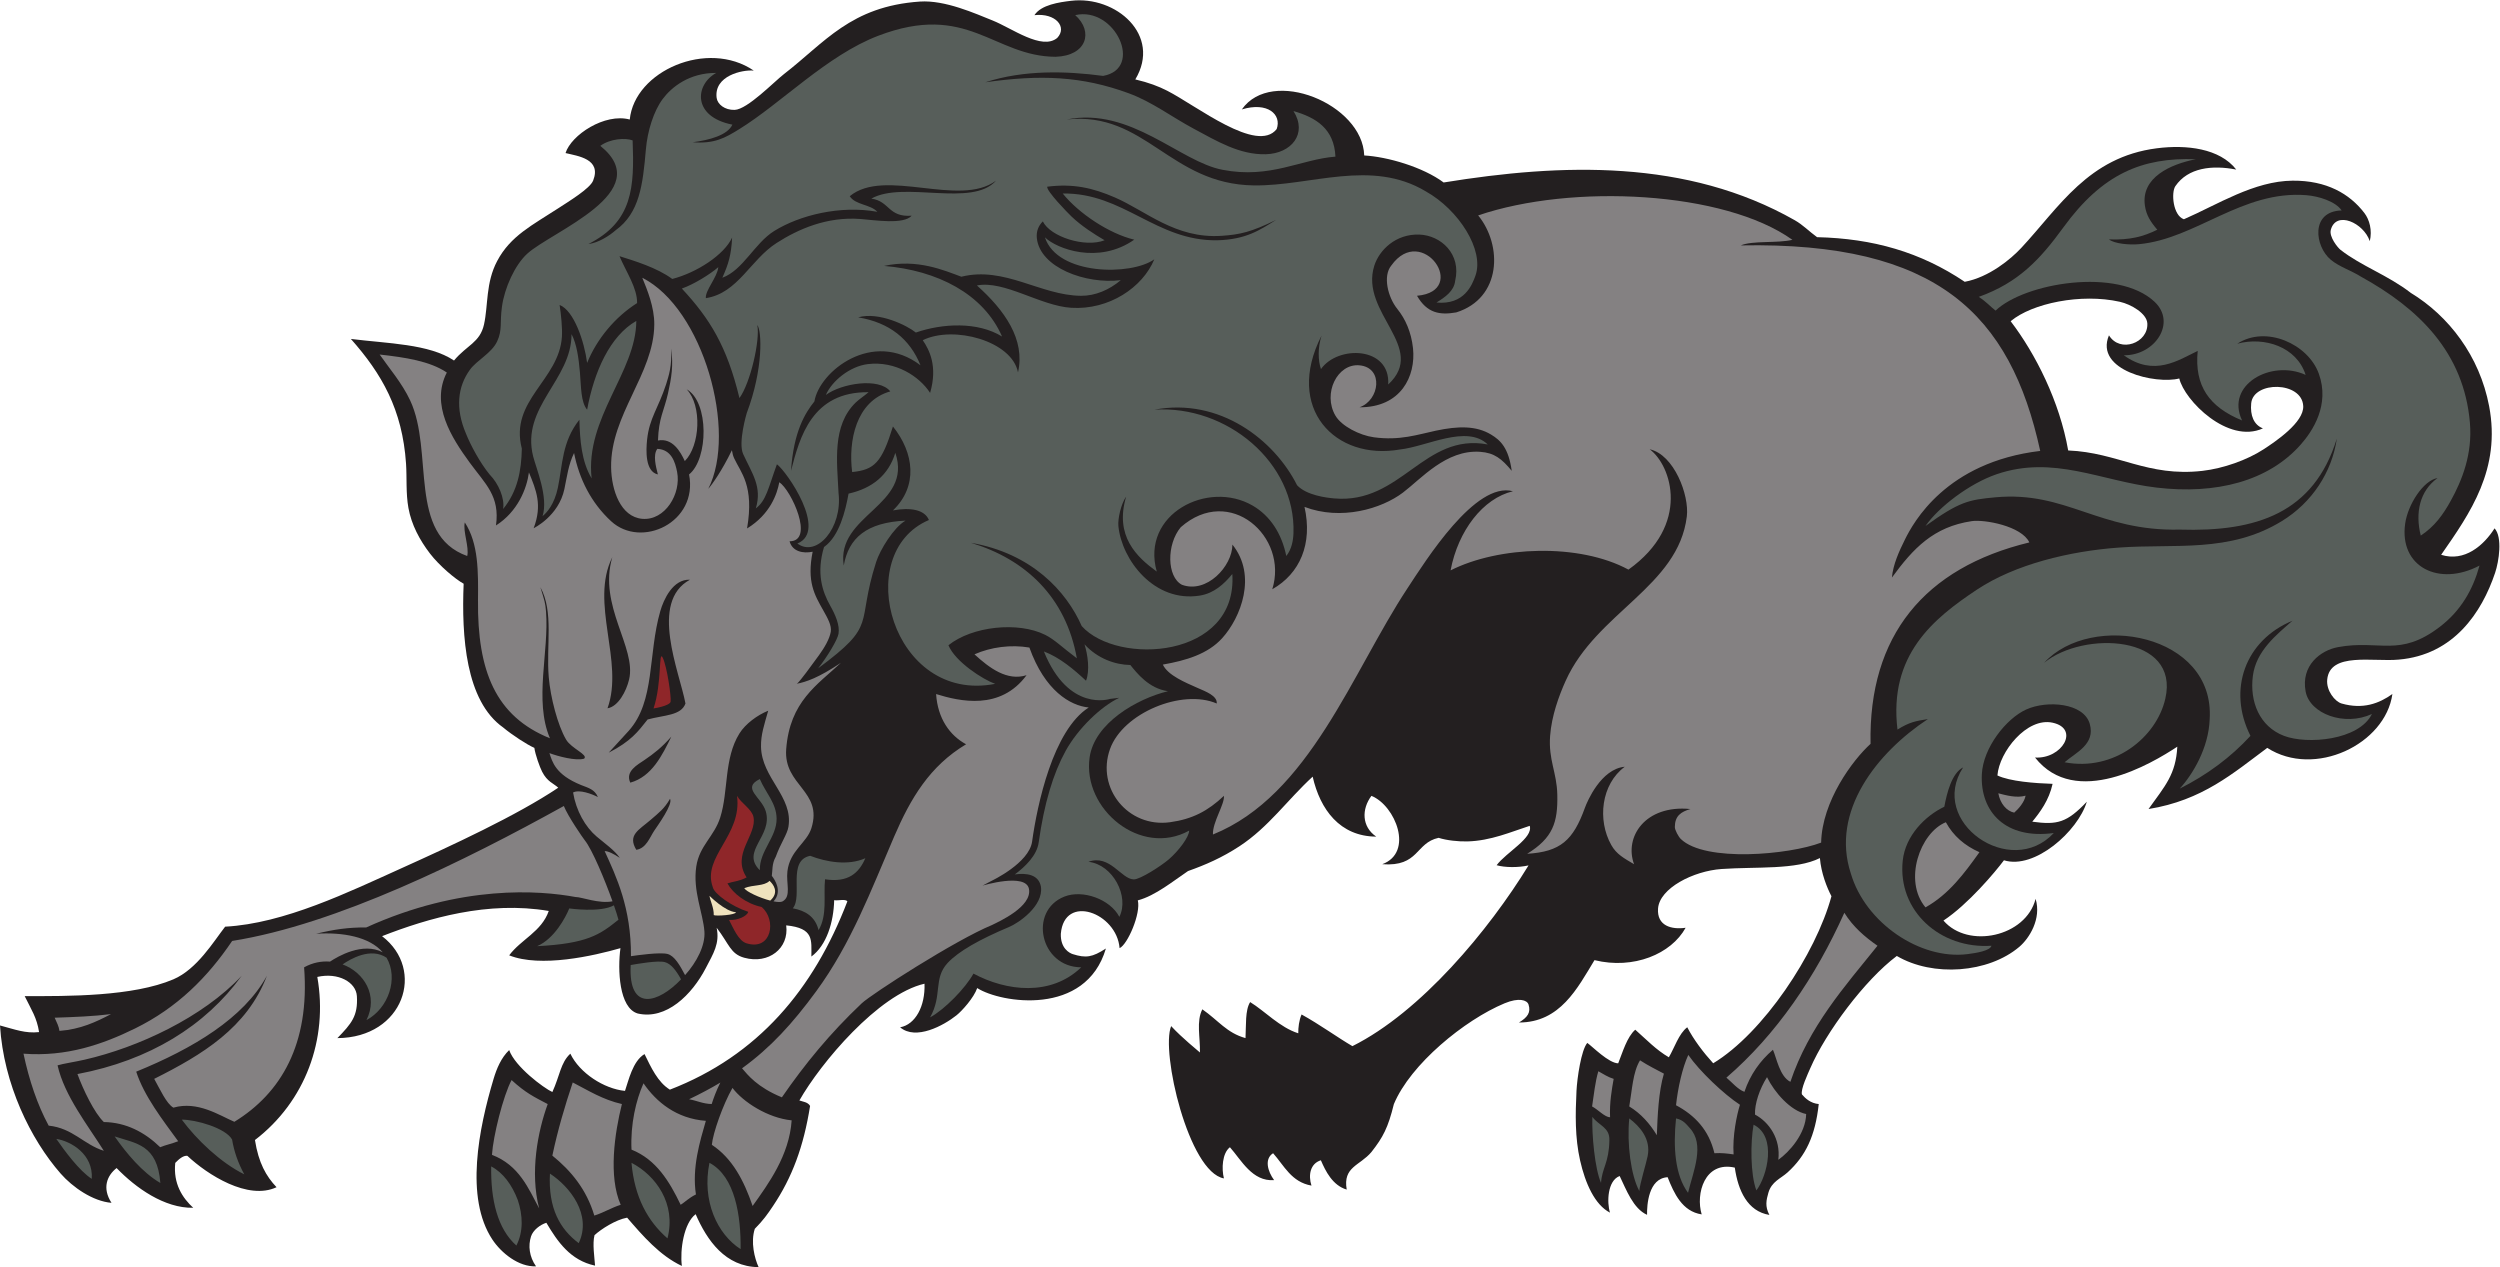
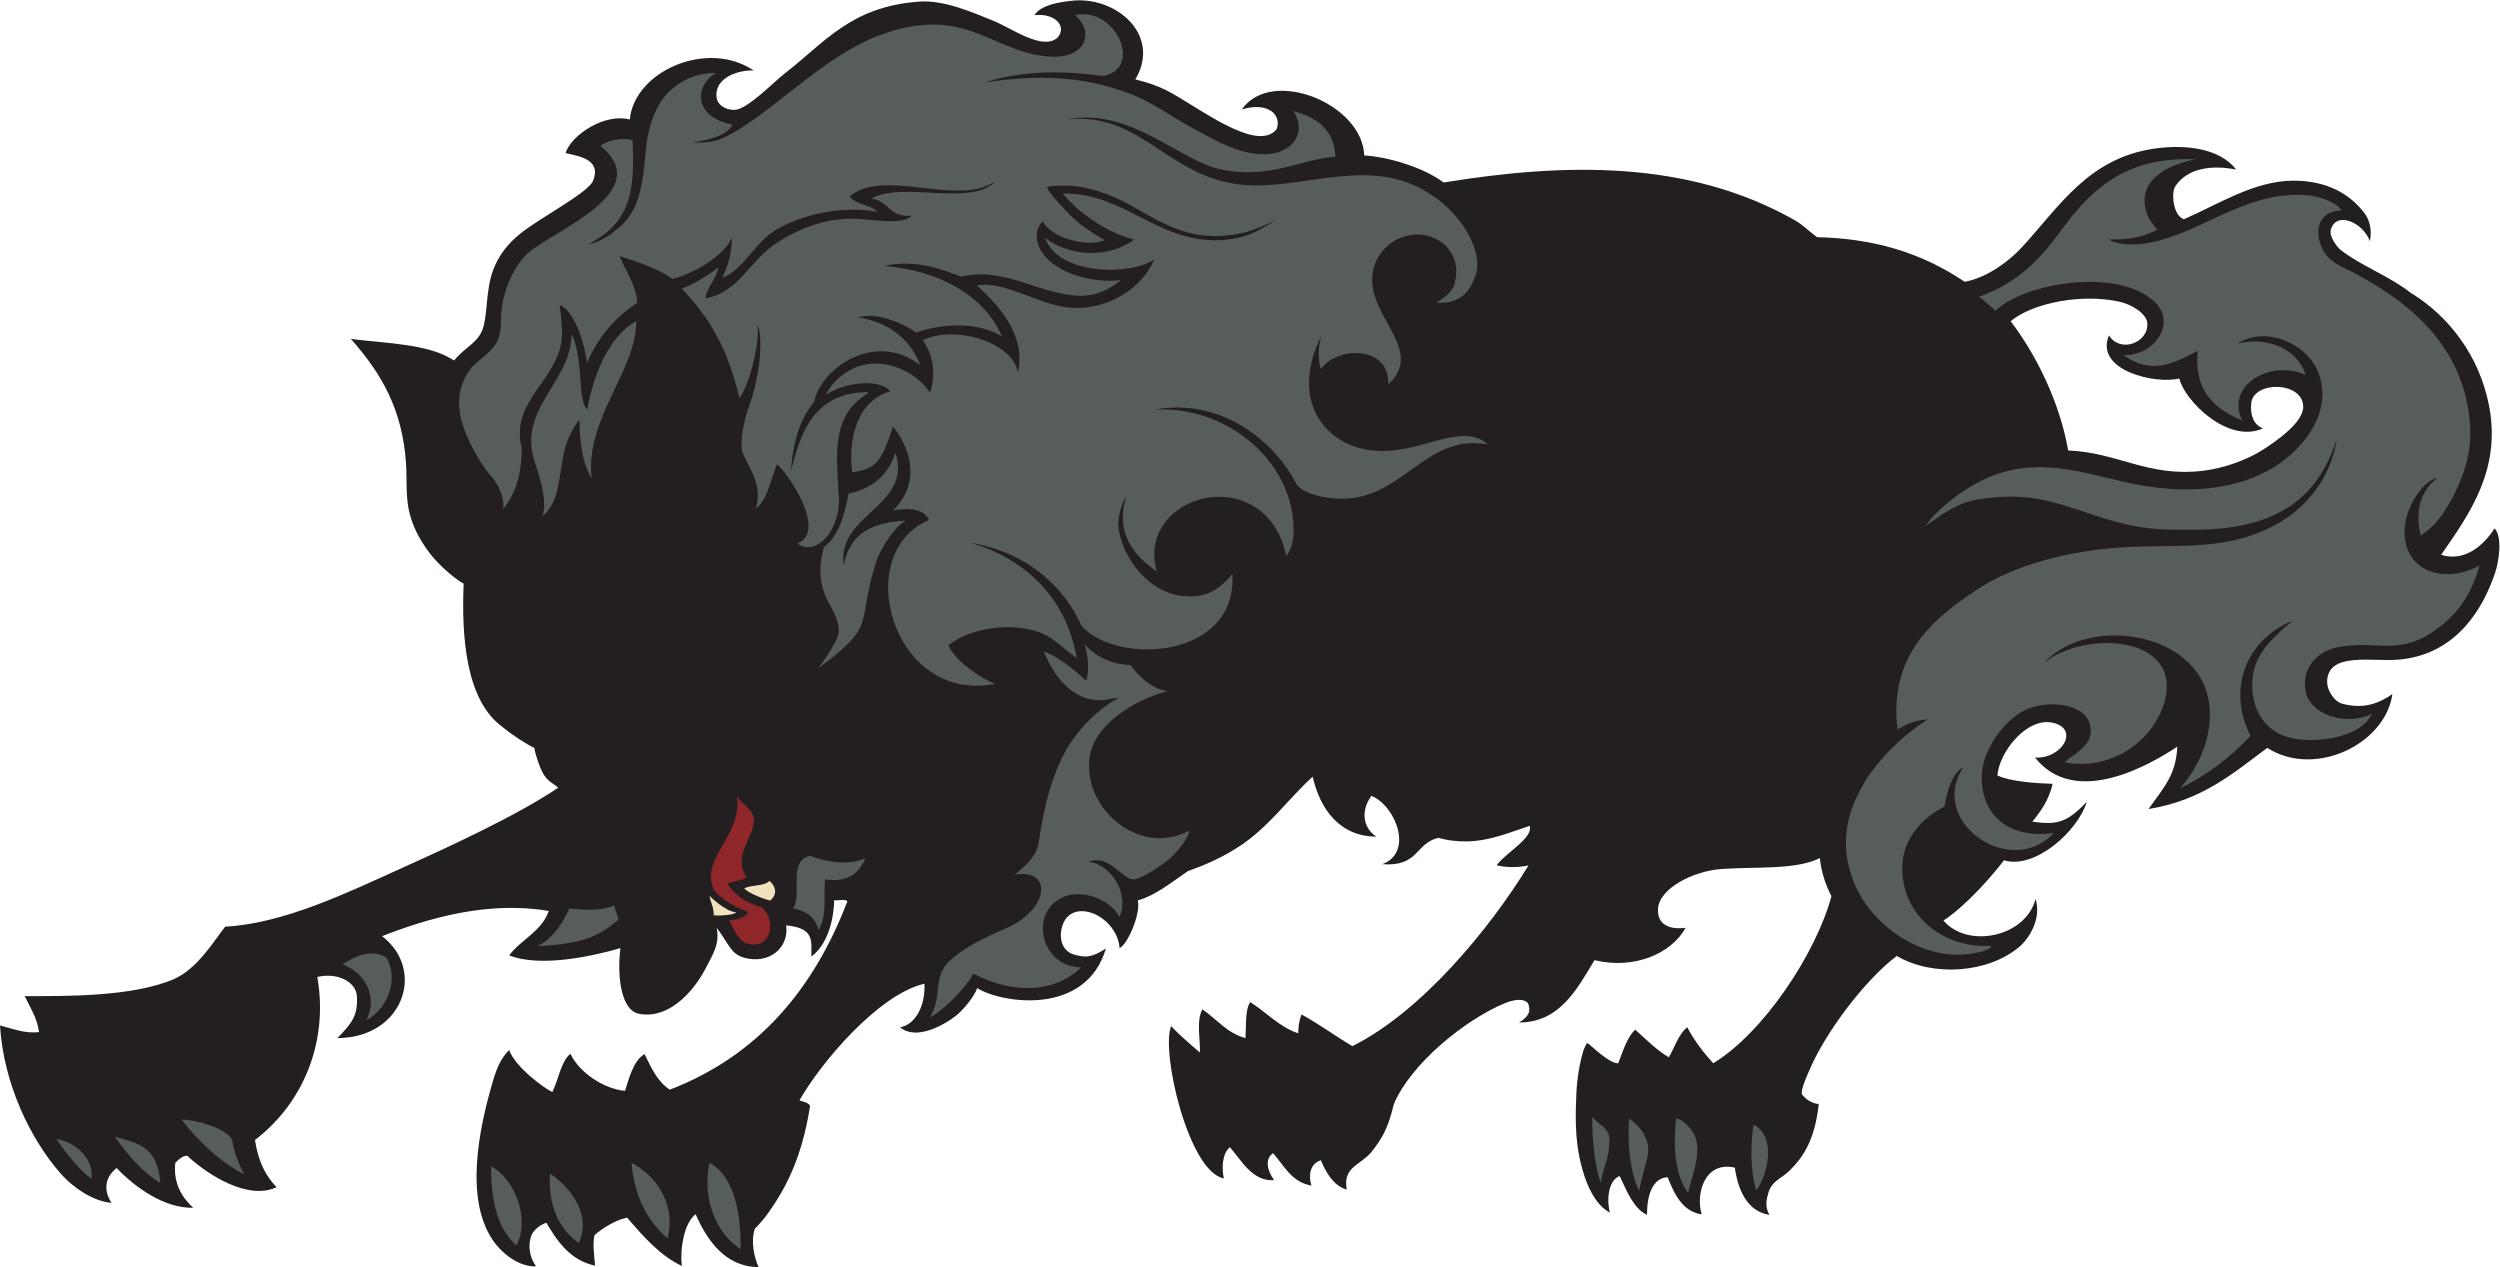
<svg xmlns="http://www.w3.org/2000/svg" viewBox="0 0 1000.387 507.053" height="507.053" width="1000.387" xml:space="preserve" id="svg2" version="1.1">
  <defs id="defs6" />
  <g transform="matrix(1.333,0,0,-1.333,0,507.053)" id="g10">
    <g transform="scale(0.1)" id="g12">
      <path id="path14" style="fill:#231f20;fill-opacity:1;fill-rule:evenodd;stroke:none" d="m 7181.78,1720.57 c -20.82,-150.87 -233.39,-253.21 -375.69,-161.77 -101.97,-75.69 -194.83,-157.52 -356.39,-183.59 49.6,69.56 81.95,103.27 86.39,187.19 -77.11,-50.87 -305.41,-186.81 -427.11,-32.6 81.01,-4.9 135.33,86.59 52.72,104.6 -77.18,16.83 -160.24,-87.46 -165.61,-158.4 37.15,-17.86 113.02,-23.51 165.61,-25.2 -10.61,-49.16 -38.15,-85.85 -60.98,-113.57 75.2,-10.39 104.08,-2.95 163.75,59.95 -26.76,-88.84 -156.87,-204.48 -248.76,-175.82 -26.28,-35.17 -107.69,-132.29 -181.62,-180.96 74.05,-86.095 247.61,-48.623 276.62,65.19 18.11,-60.04 -19.05,-118.727 -48.9,-144.039 -93.07,-78.934 -259.54,-91.153 -367.77,-27.391 -96.37,-72.207 -212.95,-229.113 -259.55,-336.562 -7.17,-16.543 -29.89,-64.582 -25.19,-79.2 10.14,-11.847 26.27,-26.66 50.4,-28.789 -10.35,-95.527 -39.1,-155.714 -93.61,-205.207 -20.43,-18.562 -47.85,-27.234 -57.59,-61.199 -6.1,-21.242 -10.77,-40.715 3.02,-66.426 -65.93,10.86 -94.02,73.407 -103.82,142.02 -90.64,20.422 -118.06,-78.738 -99.4,-140.399 -58.48,8.719 -83.19,63.407 -102.21,111.602 -57.82,-3.371 -62.28,-83.703 -61.77,-112.871 -41.59,18.379 -62.65,76.043 -82.22,116.473 -36.71,-13.692 -38.85,-79.043 -29.03,-109.969 -45.73,23.476 -74.28,88.269 -89.78,156.765 -15.47,68.43 -14.29,138.469 -10.8,208.813 1.92,38.25 14.1,122.5 32.4,143.992 15.77,-11.211 64.27,-60.832 92.8,-61.34 13.36,33.43 26.29,79.055 51.2,100.938 34.81,-30.848 62.27,-60.137 100.81,-82.801 16.6,27.793 29.92,71.086 55.28,90.129 19.18,-37.141 48.71,-76.125 77.91,-108.117 149.8,90.633 308.02,328.074 354.98,501.468 -13.58,25.88 -30.94,69.23 -34.69,114.59 -71.15,-35.91 -190.7,-25.56 -295.08,-32.86 -85.37,-5.99 -186.52,-57.91 -190.8,-118.8 -3.64,-51.66 39.93,-63.71 82.8,-57.61 -43.28,-78.753 -156.32,-125.968 -273.6,-97.198 -51.23,-84.407 -103.14,-187.227 -226.8,-187.2 25.69,15.383 36.52,30.012 28.8,53.996 -4.4,13.633 -29.18,21.473 -72,3.614 -120.26,-50.207 -282.31,-182.774 -332.24,-302.637 -17.47,-70.898 -32.31,-99.102 -67.37,-143.781 -35.15,-41.715 -86.1,-43.934 -74.19,-112.754 -42.64,12.558 -63.61,55.746 -77.57,88.027 -31.69,-9.929 -38.43,-44.043 -28.24,-76.062 -60.21,10.586 -81.86,59.726 -115.19,97.207 -26.86,-17.071 -16.27,-54.621 3.03,-80.723 -65.5,-5.09 -98.58,60.469 -132.63,98.711 -23.12,-17.891 -25.43,-64.602 -18,-93.594 -105.95,18.856 -190.08,380.469 -158.41,457.196 33.36,-36.266 80.24,-73.301 86.41,-79.2 1.08,45.911 -11.39,93.137 7.2,129.602 48.53,-33.711 73.2,-70.801 129.59,-86.406 2.12,38.308 -1.44,83.906 13.94,108.125 44.3,-27.09 88.85,-76.028 144.47,-93.711 -0.33,16.269 2.32,39.648 9.93,56.511 54.79,-30.269 108.59,-69.472 152.59,-95.066 205.65,102.723 409.68,348.123 528.68,542.543 -31.18,-6.91 -70.59,-6.6 -95.82,0.57 29.39,39.13 110.48,81.8 99.42,118.23 -55.6,-17.94 -117.03,-45.09 -187.21,-46.8 -27.36,-0.66 -62.14,3.06 -86.39,10.8 -70.34,-15.28 -57.97,-87.45 -169.2,-79.2 95.77,35.2 39.78,176.04 -32.41,205.2 -29.74,-39.69 -29.46,-92.51 14.41,-122.4 -108.77,0.48 -168.38,81.19 -190.8,180 -75.62,-69.26 -131.95,-151.31 -219.61,-208.8 -52.44,-34.38 -102.46,-56.1 -154.55,-74.54 -43.34,-29.1 -98.21,-74.22 -150.75,-88.02 9.8,-39.05 -30.73,-132.692 -54.7,-143.442 -8.41,106.312 -165.94,164.532 -176.39,43.202 -1.35,-43.886 25.89,-58.027 36,-61.191 39.16,-12.304 58.39,-9.64 99.3,16.954 -60.28,-205.118 -315.72,-163.997 -386.32,-118.782 -10.1,-29.168 -45.53,-68.515 -62.18,-81.777 -38.69,-30.828 -122.21,-76.094 -169.2,-36.004 45.89,8.23 75.65,63.387 73.18,130.879 -138.76,-31.965 -311.89,-238.156 -375.58,-350.481 9.51,-3.632 25.53,-4.539 32.08,-16.425 -19.47,-122.801 -54.14,-215.028 -111.28,-300.371 -17.06,-25.477 -29.66,-43.243 -54.68,-68.524 C 2252.98,75.43 2264.94,26.75 2277.3,0 2177.34,0.906 2122.45,80.352 2088.25,158.992 2052.86,132.188 2040.7,51.758 2046.89,3.602 1980.86,34.512 1929.77,93.789 1882.57,148.535 c -34.39,-6.269 -78.04,-34.25 -97.92,-52.609 -6.55,-25.574 -0.11,-65.633 1.66,-91.383 C 1712.06,20.273 1673.56,76.668 1640.1,133.203 c -18.72,-5.812 -39.98,-22.199 -46.04,-41.047 -8.87,-27.539 -5.45,-60.594 15.04,-89.715 -52.51,-2.258 -104.6,40.477 -131.01,80.359 -83.34,125.859 -40.68,334.375 3.61,482.414 9.39,31.394 22.92,63.465 46.8,86.387 17.63,-50.079 103.26,-113.625 129.59,-126.008 22.39,48.437 24.6,88.215 54.01,115.207 27.73,-58.02 100.92,-105.559 164.07,-111.699 10.38,29.785 23.05,89.687 58.63,110.488 19.37,-39.426 39.65,-84.434 76.09,-106.789 264.03,101.972 431.45,300.547 532.81,565.199 -6.16,8.24 -27.48,1.32 -39.6,3.6 -1.58,-66.22 -22.78,-135.623 -68.41,-169.198 -0.37,48.907 9.09,85.088 -75.59,93.598 9.03,-69.027 -52.79,-117.437 -126,-97.203 -41.61,11.504 -45.06,40.949 -82.8,90.003 9.71,-47.523 -9.87,-77.171 -32.51,-120.851 -41.77,-80.566 -118.84,-156.32 -204.4,-136.554 -56.34,16.566 -60.71,131.953 -51.89,196.203 -80.23,-23.137 -239.8,-59.434 -334,-21.594 35.84,48.156 97.11,70.876 118.8,133.206 -182.03,31.02 -361.57,-21.46 -500.41,-75.608 131.86,-100.84 64.88,-304.813 -134.11,-306.102 42.13,43.535 62.11,66.25 58.52,126.102 -2.51,41.738 -55.73,71.945 -118.8,57.597 33.199,-187.676 -36.707,-374.414 -187.207,-489.597 10.852,-68.84 33.457,-108.497 64.805,-141.661 -85.633,-40.312 -207.403,37.442 -267.676,94.18 -11.719,1.512 -24.352,-8.742 -36.359,-21.144 -6.575,-62.989 21.98,-105.469 53.91,-134.825 -86.551,-1.543 -172.5,59.719 -230.008,119.309 -28.797,-22.617 -44.137,-59.992 -15.262,-104.445 -55.996,4.531 -117,47.129 -152.601,87.785 C 91.699,384.004 10.785,549.504 0,725.477 45.426,713.398 76.316,701.043 117.297,705.594 110.52,749.219 94.414,772.137 74.098,813.602 203.398,813.262 399.188,812.227 520.5,864.004 c 70.93,30.273 120.367,113.066 155.363,158.046 177.285,9.33 371.587,104.3 532.227,176.75 143.73,64.82 343.89,157.11 467.7,240.44 -14.54,13.46 -32.81,17.56 -48.38,47.97 -7.1,13.86 -20.63,51.41 -23.31,71.59 -21.06,9.05 -67.26,39.04 -93.6,61.2 -112.87,79.68 -125.17,273.49 -118.68,431.56 -25.26,13.81 -73.44,54.59 -100.93,90.45 -31.13,40.63 -55.7,86.63 -64.8,136.79 -8.04,44.41 -4.36,90.93 -7.2,133.21 -10.91,162.78 -73.1,270.05 -165.59,374.4 110.84,-13.96 234.93,-14.67 309.6,-64.8 37.97,45.89 77.88,53.63 90,108 12.95,58.13 4.79,125.08 39.6,190.8 40.14,75.8 105.96,107.7 183.59,158.39 31.21,20.38 95,59 104.41,82.8 25.88,65.47 -45.74,73.77 -82.8,82.8 16.9,54.26 117.67,120.84 192.77,100.71 14.45,145.95 233.49,241.36 372.28,146.86 -33.81,3.26 -120.12,-15.4 -111.45,-81.97 2.49,-19.12 24.38,-36.9 53.99,-36 38.16,1.17 118.93,84.98 148.19,107.56 122.26,94.32 200.13,203.44 408.04,217.62 75.57,5.16 166.69,-36.25 218.23,-56.8 58.15,-23.19 147.96,-90.57 193.95,-52.38 30.91,32.58 -4.4,75.42 -68.41,68.4 20.17,31.27 74.98,38.88 110.1,43.08 134.36,16.07 272.38,-102.82 192.72,-236.01 40.62,-9.56 69.82,-20.75 95.54,-33.86 88.05,-44.88 269.92,-190.02 328.84,-115.2 15.73,43.95 -27.53,82.62 -104.62,58.98 89.64,128.28 362.7,16.47 367.42,-138.18 69.33,-3.85 176.14,-34.65 238.4,-81.11 355.08,57.69 730.02,70.77 1054.01,-113.29 25.07,-14.26 42.32,-33.02 66.99,-50.88 168.26,-3.98 310.39,-44.74 443.27,-134 73.52,13.85 138.6,68.36 169.68,101.73 114.11,122.48 201.17,272.81 407.25,299.14 88.75,11.34 188.59,-0.26 238.15,-63.98 -72.03,14.16 -144.71,5.93 -182.75,-49.71 -13.06,-19.1 -7.48,-87.98 25.55,-99.42 101.91,44.33 210.46,114.9 326.5,115.83 101.61,0.82 170.98,-39.12 215.36,-97.12 15.36,-20.07 23.99,-52.21 16.21,-84.46 -18.3,54.67 -101.05,92.93 -117.02,34.06 -5.72,-21.11 20.94,-53.72 29.04,-60.04 63.25,-49.39 141.23,-75.32 211.34,-129.47 113.54,-69.01 206.12,-189.08 234.83,-339.69 36.04,-189.03 -56.47,-320.64 -144,-446.4 70.18,-22.22 127.86,28.12 160.37,79.45 24.32,-26.61 13.05,-99.36 1.63,-133.44 -40.18,-119.9 -124.93,-246.55 -289.39,-260.59 -77.32,-7.33 -206.42,23.5 -214.62,-59.82 -3.28,-33.43 23.19,-66.28 43.21,-71.99 63.84,-18.25 112.37,-0.19 152.48,28.56 z m -973.28,731.04 c -25.68,147.12 -97.88,290.01 -172.7,388 64.12,53.89 211.38,84.31 327.49,58.39 35.22,-7.86 81.12,-35.64 82.8,-64.8 3.43,-58.79 -81.78,-90.36 -115.19,-35.99 -44.36,-105.94 141.32,-147.8 211.11,-129.49 15.49,-66.04 146.38,-197.6 251.09,-149.81 -27.21,10.44 -38.76,38.81 -35.19,75.37 6.59,67.39 152.66,66.53 156.18,-8.48 2.3,-48.85 -82.93,-106.14 -118.8,-129.59 -49.31,-32.25 -121.09,-57.63 -183.59,-64.8 -165.48,-18.99 -253.22,55.11 -403.2,61.2 v 0" />
      <path id="path16" style="fill:#575e5a;fill-opacity:1;fill-rule:evenodd;stroke:none" d="m 4806.13,252.918 c -18.93,43.027 -27.82,146.113 -26.02,198.137 19.58,-26.387 52.64,-31.399 51.09,-70.352 -1.1,-67.703 -22.1,-82.648 -25.07,-127.785 z M 1160.46,928.809 c 36.34,-62.52 5.61,-151.817 -60.36,-187.207 36.4,73.593 -7.21,143.211 -71.7,167.187 23.4,16.309 84.65,52.246 132.06,20.02 z M 275.469,265 C 238.77,288.293 193.563,349.461 169.082,384.98 213.246,378.086 280.453,338.934 275.469,265 Z m 205.894,-12.434 c -54.465,31.946 -101.644,89.055 -137.265,139.836 65.043,-21.359 128.468,-24.589 137.265,-139.836 z m 251.903,26.02 c -70.688,34.91 -142.641,103.551 -187.575,164.215 41.274,0.226 131.426,-24.774 150.981,-59.696 6.117,-36.054 17.414,-69.14 36.594,-104.519 z M 2223.3,54.004 c -69.9,44.734 -116.91,144.539 -93.6,259.199 77.72,-41.328 94.61,-160.41 93.6,-259.199 z m -673.2,10.801 c -57.05,50.847 -77.05,137.293 -75.6,237.597 35.75,-18.652 62.81,-55.871 79.86,-100.976 15.13,-45.235 17.41,-94.356 -4.26,-136.621 z m 187.2,7.199 c -56.34,42.059 -91.98,104.82 -86.41,208.797 60.08,-39.453 126.66,-123.262 86.41,-208.797 z m 266.4,14.391 c -59.68,51.934 -99.05,124.153 -108.01,226.809 72.75,-37.726 134.85,-122.93 108.01,-226.809 z M 5272.5,230.398 c -18.19,47.442 -17.94,144.239 -8.47,197.247 70.95,-35.016 41.18,-154.551 8.47,-197.247 z m -205.2,-7.195 c -39.11,52.957 -45,136.68 -36,223.203 22.7,-4.375 32.5,-19.648 40.77,-28.379 46.63,-49.211 11.34,-129.211 -4.77,-194.824 z m -146.32,5.547 c -25.25,46.758 -37.54,142.254 -30.08,217.656 30.56,-22.968 65.86,-61.047 55.15,-113.332 -4.83,-23.652 -23.08,-81.746 -25.07,-104.324 v 0" />
      <path id="path18" style="fill:#575e5a;fill-opacity:1;fill-rule:evenodd;stroke:none" d="m 2473.65,2161.79 1.05,0.74 c 44.69,32.35 63.02,106.41 72.6,159.48 71.55,16.04 119.69,55.51 140.4,122.4 53.86,-158.94 -179.13,-185.83 -154.8,-338.41 14.35,83.12 68.88,129.66 185.47,134.96 -35.86,-20.41 -76.83,-88.39 -88.27,-124.16 -61.62,-192.68 7.36,-184.7 -174.2,-319.25 27.96,35.28 58.42,86.18 61.28,103.85 4.18,25.75 -9.3,56.56 -25.22,84.85 -23.55,41.79 -41.82,97.1 -18.31,175.54 z m 1992.46,307.82 c -191.79,36.16 -259.55,-179.57 -460.82,-162 -23.88,2.08 -83.5,9.4 -111.6,39.6 -68,135.58 -231.9,264 -428.4,226.79 216.99,14.36 424.98,-158.53 417.6,-370.79 -0.78,-22.47 -5.66,-48.55 -21.59,-68.41 -13.66,67.11 -48.02,120.47 -100.8,151.2 -134.35,78.22 -336.52,-25.42 -288,-198 -59.89,43.31 -127.45,106.63 -91.85,225.08 -15.49,-21.62 -25.42,-66.81 -23.35,-88.28 9.84,-101.74 107.98,-231.07 244.8,-208.8 41.72,6.8 72.03,33.96 97.2,64.8 16.63,-254.29 -344.75,-275.9 -452.07,-156.42 -46,104.33 -149.46,218.06 -332.73,250.03 165.15,-49.66 285.64,-164.29 318.07,-346.66 -44.98,33.57 -66.34,56.01 -95.1,70.36 -81.55,40.67 -219.33,25.69 -290.34,-31.23 20.33,-49.63 103.68,-102.93 140.21,-115.9 -308.83,-60.51 -434.45,391.55 -198.84,491.83 -12.73,31.19 -55.52,38.51 -108,28.8 75.81,72.57 63.92,172.24 0,251.99 -33.42,-108.66 -55.86,-130.08 -122.4,-136.8 -11.85,92.6 10.95,213.03 114.5,242.14 -33.94,42.4 -146.33,24.1 -193.48,-10.7 18.58,42.64 72.61,86.05 125.77,92.56 82.93,10.17 154.84,-36.37 187.21,-86.39 23.43,80.51 -2.64,129.52 -22.06,158.18 92.01,45.35 267.75,-2 285.9,-96.63 22.73,99.14 -41.14,187.56 -123.34,260.94 82.01,16.11 190.17,-61.16 283.01,-67.02 113.55,-7.17 214.53,61.11 249.47,145.53 -68.8,-49.51 -290.8,-49.03 -328.33,65.96 35.14,-34.43 160.64,-82.26 268.18,-6.98 -75.34,17.91 -166.76,78.89 -214.75,138.52 181.76,3 280.37,-143.01 463.48,-140.4 87.42,2.17 128.98,31.21 177.21,61.35 -74.51,-36.65 -109.03,-44.35 -164.21,-47.98 -138.34,-9.09 -226.3,74.75 -320.16,115.33 -65.91,28.49 -124.67,42.18 -202.89,32.17 -2.33,-13.11 60.88,-77.93 73.28,-89.78 29.89,-28.55 68.88,-53.4 99.08,-70.96 -58.67,-23.01 -162.92,10.32 -185.47,56.56 -12.89,-12.43 -20.21,-29.94 -18,-50.4 9.52,-88.27 146.36,-138.86 252,-125.99 -34.34,-29.08 -76.52,-47.3 -119.5,-46.93 -121.86,1.08 -229.47,89.61 -359.12,57.26 -51.12,18.81 -132.15,54.48 -231.99,32.4 159.21,-13.16 298.38,-83.62 354.21,-211.94 -73.24,45.31 -179.16,39.57 -258.82,11.97 -25.8,21.09 -110.98,63.27 -173.19,45.64 94.67,-15.74 155.37,-65.44 187.21,-144 -143.76,109.33 -303.87,-18.5 -318.53,-108.45 -27.54,-34.35 -62.33,-89.84 -70.27,-208.35 26.41,102.44 63.55,238.05 232.98,236.07 -11.52,-9.93 -29.28,-21.83 -38.59,-30.87 -71.56,-69.59 -56.2,-177.7 -51.66,-271.49 12.4,-105.07 -65.68,-194.92 -123.58,-151.88 92.15,37.23 -31.84,216.31 -61.39,237.91 -25.94,-70.95 -31.82,-108.98 -63.38,-132.44 19.73,64.56 -11.24,104.79 -37.97,163.11 -15.72,34.31 10.66,122.53 10.71,122.77 50.43,133.42 45.38,247.41 31.73,264.57 8.99,-45.2 -20.77,-174.16 -53.55,-219.32 -37.65,155.89 -89.09,238.58 -172.91,328.77 34.73,12.08 83.76,42.03 109.41,64.22 -2.73,-30.11 -39.7,-69.74 -37.41,-93.03 96.49,14.97 133.38,114.93 212.41,165.6 64.89,41.62 151.17,79.78 252,72.01 42.07,-3.25 129.59,-17.42 153.53,9.88 -71.24,-5.09 -65.33,43.39 -121.14,51.32 96.61,54.54 302.45,-27.61 374.41,53.99 -109.82,-82.19 -334.15,40.17 -439.21,-46.8 16.73,-26.48 62.27,-24.13 82.81,-46.8 -111.17,20.19 -233.15,-10.07 -309.6,-57.59 -58.96,-36.66 -93.58,-117.82 -155.62,-140.31 18.16,40.61 26.77,68.44 29.29,120.55 -23.69,-51.77 -106.29,-105.36 -179.68,-124.24 -45.9,34.05 -114.64,54.59 -158.39,68.39 19.91,-47.2 53.41,-95.15 52.87,-140.75 -66.01,-41.82 -120.86,-107.71 -150.07,-179.64 -8.29,63.82 -39.31,157.09 -82.58,173.97 4.35,-27.83 8.49,-69.88 6.97,-94.78 -7.95,-131.08 -158.13,-191.28 -120.36,-336.44 -1.44,-67.14 -12.82,-128 -56.15,-181.32 5.11,32.85 -14.04,76.43 -40.42,103.4 -28.27,34.3 -57.09,87.62 -71.07,122.77 -32.59,76.15 -25,141.11 11.84,191.95 20.53,28.34 65.61,50.04 81.77,85.24 16.04,34.96 7.51,54.7 14.39,104.4 7.8,56.28 38.7,124.57 75.61,158.41 73.68,67.54 391.12,185.85 219.6,323.99 29.58,21.61 74.9,24.53 97.01,16.39 5.5,-141.12 0.5,-244.03 -132.79,-311.12 29.25,3.39 62.36,24.16 81.64,41.23 71.84,51.78 81.77,136.09 90.93,242.71 4.77,55.48 23.34,115.18 50.75,151.78 26.57,35.48 79.68,78.4 160.42,77.92 -64.19,-35.51 -72.07,-131.47 48.53,-155.26 -14.71,-32.1 -70.24,-46.59 -119.29,-52.85 65.51,-5.06 96.79,12.61 140.4,39.61 125.71,77.82 262.8,220.95 415.93,279.73 269.21,103.35 346.97,-61.9 533.08,-62.8 93.95,2.9 114.53,75.86 58.99,125.06 119.6,27.44 206.82,-160.52 83.75,-182.44 -111.68,14.8 -236.97,18.52 -353.75,-19.16 165.64,23.41 289.94,18.79 431.21,-33.21 69.88,-25.72 128.28,-70.63 193.45,-105.56 70.46,-37.76 138.91,-79.4 217.74,-77.23 76.05,2.1 126.09,61.19 82.79,129.61 68.02,-19.59 122.19,-53.03 126,-136.81 -103.81,-7.9 -195.65,-67.21 -338.39,-39.6 -128.57,23.78 -275.09,189.26 -468,151.21 235.69,25.23 309.39,-194.88 561.59,-198 170.66,-2.12 352.33,80.56 516.21,-17.99 98.68,-55.1 176.2,-176.31 148.92,-252.87 -9.87,-27.7 -33.47,-88.61 -117.03,-80.69 26.18,16.27 52.73,34.3 56.12,65.17 18.9,80.3 -42.61,136.4 -107.41,138.78 -71.32,2.6 -120.65,-46.84 -135.4,-93.61 -44.6,-141.52 161.5,-245.74 41.8,-356.39 7,114.51 -151.32,118.57 -201.83,46.21 -8.95,25.57 -9.76,64.18 1.63,100.35 -111.49,-218.77 41.78,-375.96 235.61,-341.66 80.45,8.67 199.97,75.65 263.4,15.1 z M 1628.72,2254.45 c 18.04,56.5 -19.4,144.21 -28.22,179.15 -37.5,148.58 115.57,229.47 115.19,367.2 15.66,-29.67 21.44,-71.64 25.2,-115.19 3.71,-42.87 2.45,-88.83 21.61,-111.61 20.96,114.68 68.84,221.52 147.6,266.41 -0.29,-153.16 -154.45,-291.52 -134.06,-472.63 -30.61,51.18 -35.08,115.4 -36.76,176.1 -52.7,-66.16 -50.26,-135.99 -64.59,-204.06 -10.55,-50.12 -32.9,-74.78 -45.97,-85.37 z M 3569.7,1310.4 c 0.11,-18.77 -31.45,-60.86 -61.2,-86.4 -21.95,-18.84 -85.57,-60.39 -105,-60.04 -37.98,0.68 -71.45,76.31 -136.2,52.84 73.99,-8.24 123.59,-104.51 92.91,-165.27 -27.81,53.35 -110.39,82.43 -164.92,60.87 -108.63,-42.97 -73.2,-211.56 50.4,-212.4 -91.17,-87.695 -224.42,-71.973 -323.46,-18.848 -23.59,-43.254 -86.98,-108.105 -130.26,-131.437 37.57,66.047 9.14,116.496 52.72,163.41 32.28,34.746 95.36,70.469 183.85,107.735 28.28,11.52 104.41,63.09 96.25,121.22 -6.82,36.96 -43.4,41.56 -78.4,36.87 32.25,23.86 66.31,57.51 71.65,95.8 16.34,117.19 43.68,207.59 81.01,275.16 36.82,66.68 105.67,133.32 160.97,159.27 l -27.45,-3.35 c -0.46,-0.05 -124.29,-41.68 -198.96,142.44 47.28,-17.78 90.24,-54 126.49,-87.87 12.12,30.1 5.13,79.33 -4.54,109.29 39.17,-42.87 92.16,-61.44 137.63,-62.14 19.75,-24.31 55.39,-70.55 113.01,-78.62 -93.45,-22.73 -220.77,-95.91 -235.31,-198.93 -21.84,-154.84 153.32,-299.97 298.81,-219.6 z M 1612.44,963.516 c 51.69,22.254 85.63,86.534 96.44,113.304 0.21,-0.05 93.97,-13.37 134.04,9.38 6.3,-18.13 11.11,-33.35 13.65,-43.26 -55.89,-44.913 -93.28,-71.71 -244.13,-79.424 z M 2597.7,1227.6 c -19.14,-44.47 -51.45,-74.12 -121,-63.3 -5.08,-49.4 7.66,-107.13 -19.4,-152.7 -9.96,40.97 -39.96,58.61 -77.35,65.61 30.63,36.57 -17.29,143.56 52.15,157.59 47.84,-18.59 113.88,-30.44 165.6,-7.2 v 0" />
-       <path id="path20" style="fill:#575e5a;fill-opacity:1;fill-rule:evenodd;stroke:none" d="m 2044.46,863.906 c -67.98,-71.34 -158.66,-99.57 -151.19,42.969 21.87,3.867 80.91,14.18 102.16,8.867 19,-4.746 34.97,-26.125 49.03,-51.836 v 0" />
      <path id="path22" style="fill:#231f20;fill-opacity:1;fill-rule:evenodd;stroke:none" d="m 4008.09,311.805 c -26.52,51.476 -51.31,116.074 -60.39,184.992 55.82,-29.793 115.93,-163.781 60.39,-184.992 z m -364.3,17.179 c -26,44.793 -62.75,115.469 -70.61,178.387 37.16,-19.238 63.93,-47.226 86.52,-100.574 -7.63,-21.172 -22.01,-29.883 -15.91,-77.813 z m 109.51,9.414 c -48.16,41.161 -55.53,109.122 -79.2,179.774 66.49,-16.551 102.24,-152.078 79.2,-179.774 z m 140.52,-30.546 c -45.79,35.82 -71.3,117.128 -91.75,190.476 24.36,13.293 93.11,-86.094 98.83,-131.133 0.8,-17.48 3.01,-37.32 -7.08,-59.343 v 0" />
      <path id="path24" style="fill:#231f20;fill-opacity:1;fill-rule:evenodd;stroke:none" d="m 3640.2,497.723 c -7.21,-6.719 -49.82,46.535 -74.11,49.472 -1.95,19.934 -11.97,54.055 -9.29,77.141 17.2,-17.773 39.66,-35.977 59.7,-41.133 5.1,-23.691 16.29,-64.082 23.7,-85.48 z m 419.1,-130.528 c -22.6,74.61 -56.68,137.727 -118.8,172.805 -2.75,50.754 3.5,92.5 7.2,136.797 52.7,-33.789 151.81,-89.238 190.8,-140.391 25.81,-33.359 -45.7,-157.668 -79.2,-169.211 z M 3944.09,378 c -20.24,-1.379 -22.7,20.906 -28.8,32.398 -28.22,53.301 -61.45,114.297 -121.58,122.856 -20.32,41.98 -18.21,116.434 -10.57,168.406 35.84,-16.972 73.77,-44.844 110.55,-60.859 0.83,-103.586 25.17,-183.625 50.4,-262.801 z m -165.59,68.395 c -28.19,43.75 -53.9,83.351 -107.93,103.625 -15.09,26.14 -24.11,83.484 -21.33,116.582 25.87,-24.68 67.25,-46.758 93.26,-58.204 3.02,-45.304 25.07,-123.593 36,-162.003 v 0" />
-       <path id="path26" style="fill:#848182;fill-opacity:1;fill-rule:evenodd;stroke:none" d="m 2586.89,792.012 c -95.31,-90.117 -170.74,-182.297 -239.77,-282.258 -74.24,30.461 -102.64,67.473 -119.56,87.129 85.54,61.945 151.98,134.785 222.54,231.113 105.08,143.469 164.36,302.554 234,464.404 49.66,115.43 107.05,211.96 216,277.2 -49.12,26.53 -85.18,77.49 -90,150.75 70.97,-21.95 192.79,-50.15 271.62,56.67 -58.33,-18.6 -111.59,21.55 -156.43,62.58 49.4,21.98 109.89,29.78 164.89,20.32 46.21,-129.28 122.34,-174.52 178.06,-179.9 -107.1,-68.47 -154.38,-290.72 -169.97,-402.54 -9.01,-64.59 -121,-117.51 -121.33,-117.66 l -27.58,-14.56 c 0.31,0.13 130.41,39.53 139.54,-10.03 9.81,-53.28 -90.67,-98.08 -111.12,-108.26 C 2868.25,981.914 2616.13,819.637 2586.89,792.012 Z M 2370.21,2178.94 c 8.42,-30.78 40.33,-37.35 69.29,-31.33 -18,-90.09 5.75,-129.66 31.39,-175.19 14.09,-25.02 26.01,-46.19 22.96,-65.06 -3.38,-20.85 -18.07,-46.6 -35.58,-70.74 -25.91,-35.75 -54.63,-74.8 -64.11,-83.61 l -2.57,-1.83 c 28.61,5.72 64.5,17.41 132.78,62.98 -70.59,-66.05 -153.38,-115.85 -164.27,-258.95 -8.4,-110.37 111.04,-125.13 75.59,-237.61 -14.08,-44.68 -64.6,-66.47 -71.99,-129.6 -4.27,-36.45 12.52,-75.02 -14.4,-90 -5.04,-2.8 -15.1,-2.37 -27.28,0.07 27.89,29.56 3.59,65.63 -5.12,76.64 2.51,15.13 -0.32,35.76 11.83,57.18 15.05,41.45 34.33,67.1 38.1,89.91 15,90.64 -80.65,146.29 -82.33,240.6 -0.65,36.1 9.52,65.26 21.59,108 -32.33,-13.04 -68.29,-39.31 -86.39,-68.39 -46.92,-75.4 -32.5,-172.52 -57.6,-252.01 -18.14,-57.41 -62.67,-84.58 -72,-147.6 -10.78,-72.79 20.39,-139.37 24.49,-194.65 3.1,-41.785 -22.88,-91.91 -58.02,-131.109 -15.33,28.855 -31.53,58.164 -53,63.535 -22.38,5.594 -88.99,-3.625 -109.5,-6.68 0.95,145.004 -44.34,239.554 -78.98,315.474 11.21,-0.02 27.52,-8.51 45.42,-20.33 -13.96,21.54 -47.93,45.76 -69.21,63.76 -34.37,29.07 -62.03,77.9 -70.97,132.51 18.89,10.01 57.17,-4.71 74.56,-13.71 -9.89,23.02 -27.91,27.18 -50.39,36 -77.86,31.54 -86.55,70.38 -95.21,95.91 26.12,-9.75 79.47,-24.06 104.16,-16.7 13.4,11.89 -38.22,30.22 -54.13,57.35 -25.3,43.15 -46.9,126.7 -52.02,187.44 -8.01,94.92 15.55,196.69 -25.2,270.01 12.92,-42.08 14.84,-46.5 17,-73.22 9.65,-119.32 -36.7,-266.9 11.79,-380.39 -163.66,66 -217.9,202.3 -216,414.01 0.77,85.48 1.91,170.4 -39.6,233.99 -6.33,-25.95 13.78,-74.48 7.21,-100.8 -180.18,64.25 -98.88,312.7 -171.32,467.2 -24.58,52.44 -64.09,97.93 -91.48,137.61 76.66,-8.55 150.73,-19.66 201.6,-54 -49.53,-96.53 14.53,-196.07 68.4,-270 47.16,-64.76 91.51,-100.44 79.18,-189.1 65.17,41.3 92.51,110.41 98.92,159.19 21.35,-52.54 41.02,-97.4 14.08,-167.55 0.18,0.12 75.2,36.2 92.34,117.61 7.87,37.41 12.03,73.4 29.07,108.21 15.45,-77.93 51.12,-149.33 111.21,-204.77 90.6,-83.61 261.94,-3.32 234,140.41 58.02,46.39 60.52,217.56 -7.2,255.6 46.77,-48.91 40.3,-169.36 -5.57,-215.44 -13.32,28.68 -36.91,69.96 -80.55,61.8 2.11,68 18.32,89.05 30.1,141.53 10.15,45.22 16.81,84.99 9.22,134.51 3.04,-53.64 -6.88,-80.62 -14.8,-107.03 -23.88,-73.13 -50.31,-101.38 -57.2,-166.58 -3.39,-32.08 -6.18,-95.83 32.39,-104.39 -6.24,24.5 -15.24,58.28 -1.74,76.87 42.52,-2.07 53.71,-39.86 59.49,-69.53 12.71,-65.29 -36.19,-146.42 -104.55,-140.55 -64.87,5.58 -92.66,85.38 -93.59,154.81 -2.14,158.05 128.35,279.96 129.6,428.4 0.44,52.37 -21.52,104.98 -36.01,140.39 183,-92.32 285.99,-461.88 198,-633.59 11.32,12.51 41.04,54.27 71.04,115.99 1.31,-8.88 3.42,-17.07 6.6,-24.01 19.89,-43.39 60.99,-81.93 38.87,-210.93 69.55,42.59 90.47,104 96.74,138.79 35.66,-23.12 106.91,-177.24 30.87,-177.31 z M 1888.5,1764 c 22.88,96.35 -93.4,220.9 -50.41,367.21 -68.61,-138.07 36.17,-313.02 -14.39,-453.61 32.22,5.18 56.44,51.23 64.8,86.4 z m 75.6,-453.6 c 9.9,14.8 56.95,79.59 47.26,95.48 -17.25,-30.03 -33.25,-41.58 -58.06,-63.08 -35.31,-30.59 -70.16,-45.27 -43.2,-90 29.82,4.38 40.51,37.43 54,57.6 z m -28.81,212.4 c -21.1,-14.47 -59.31,-34.25 -43.19,-68.4 64.75,18.05 96.05,82.57 123.22,138.21 -28.99,-32.86 -51.58,-50.32 -80.03,-69.81 z m 8.84,121.26 c 49.99,13.52 100.59,11.46 113.57,47.95 -17.53,94.37 -109.75,305.06 13.6,371.62 -51.41,2.34 -79.28,-59.82 -89.2,-94.43 -37.59,-131.04 -14.75,-270.2 -94.99,-359.5 -17.7,-19.7 -24.96,-27.57 -59.81,-65.3 66.7,34.36 87.56,62.61 116.83,99.66 z M 333.301,759.598 c -44.922,-23.477 -91.192,-45.606 -154.805,-50.387 -1.82,13.336 -7.594,24.352 -14.398,39.586 58.109,1.894 115.914,4.094 169.203,10.801 z M 1728.32,1110.98 c -108.32,20.11 -343.1,38.28 -628.93,-91.27 -53.18,0.45 -96.1,-5.74 -150.495,-18.91 79.825,5.18 159.995,-9.003 199.995,-55.683 C 1088.76,976.758 1013.55,932.43 990.668,917.176 965.105,919.199 938.23,914.148 912.898,900 930.637,669.211 843.02,521.68 703.527,436.297 c -46.015,19.738 -109.918,63.254 -183.027,42.5 -20.945,11.808 -40.191,55.414 -57.602,86.418 143.821,72.168 278.84,153.144 338.403,309.59 C 731.613,746.895 578.395,655.977 408.895,586.797 432.566,513.262 488.91,441.23 534.887,378 c -17.012,-6.977 -37.082,-10.902 -53.989,-17.992 -46.714,45.265 -102.777,74.59 -169.199,75.586 -28.226,26.652 -62.07,97.129 -79.199,144.015 216.035,40.946 383.867,144.473 493.195,295.196 C 608.141,749.266 414.176,659.414 254.098,622.801 224.879,616.113 188.074,610.613 172.773,605.762 193.367,514.344 263.484,426.16 311.699,349.211 250.625,368.535 218.789,417.09 146.094,424.805 111.98,487.879 87.606,560.711 70.496,640.801 199.504,630.965 307.93,668.613 405.293,716.406 c 126.023,61.836 217.715,153.282 291.602,262.805 313.455,49.719 699.765,241.139 995.695,405.089 12.5,-31.33 57.14,-95.78 62.7,-102.7 22.74,-28.24 60.4,-119.17 83.41,-183.45 -40.72,-8.03 -93.29,13.16 -110.38,12.85 v -0.02 z M 1618.5,176.395 c -32.25,59.73 -59.74,129.289 -141.68,160.734 3.65,56.543 33.61,176.961 58.87,224.473 42.65,-38.86 66.76,-50.215 108.48,-72.09 -30.13,-82.649 -53.72,-205.684 -25.67,-313.117 z m 640.8,7.207 c -26.02,75.976 -60.85,143.156 -122.41,183.593 3.04,34.668 33.36,120.95 61.92,170.754 32.03,-42.297 105.72,-90.097 177.68,-97.344 -7.1,-105.695 -70.31,-191.085 -117.19,-257.003 z m -140.41,255.597 c -17.84,-61.816 -42.06,-140.851 -29.79,-220.976 -21.96,-10.774 -32.73,-22.981 -45.8,-31.028 -33.98,70.434 -73.12,135.684 -147.61,165.606 -3.46,76.66 13.53,148.34 36.01,199.054 38.59,-56.203 98.96,-106.093 187.19,-112.656 z m -252,50.399 c -21.75,-87.078 -41.09,-217.223 -3.59,-302.403 -28.26,-8.941 -50.96,-23.437 -79.2,-32.39 -23.49,78.515 -69.66,134.336 -126.01,180 16.34,77.265 37.71,149.492 61.21,219.597 46.72,-24.082 89.93,-51.668 147.59,-64.804 z M 5338.33,322.254 c 7.69,62.93 -28.05,113.476 -69.93,135.715 -1.5,32.254 13.79,77.246 36.03,112.363 22.07,-45.598 70.76,-101.191 117.53,-110.695 -1.39,-59.793 -51.45,-114.864 -83.63,-137.383 z M 4833.3,450 c -15.55,-0.312 -36.19,23.191 -54,32.402 5.46,35.34 9.29,74.336 18.76,105.664 14.67,-8.164 29.49,-18.027 46.03,-22.851 -5.45,-30.879 -12.77,-71.242 -10.79,-115.215 z m 161.59,130.859 c -16.07,-53.847 -19.01,-126.64 -21.2,-184.855 -21.21,35.187 -47.82,64.973 -82.79,86.398 8.53,49.051 10.53,102.645 32.3,138.465 24.74,-16.14 49.03,-27.859 71.69,-40.008 z m 209.2,-242.461 c -17.81,2.586 -35.85,4.942 -57.59,3.614 -16.51,69.883 -58.9,113.894 -115.2,143.992 5.35,51.047 18.98,112.519 36.81,151.094 33.67,-48.934 107.62,-118.797 155.03,-149.618 -9.67,-31.687 -22.69,-93.117 -19.05,-149.082 z m 170.49,217.86 c -32.28,16.32 -41.54,72.012 -52.37,96.289 -38.77,-33.231 -68.3,-74.746 -85.59,-126.25 -20.42,7.187 -38.79,30.234 -54.13,42.5 149.56,128.859 267.93,302.707 354.09,494.963 26.02,-42.05 61.28,-72.393 99.51,-98.955 -99.01,-122.989 -205.66,-242.403 -261.51,-408.547 z m 706.06,859.042 c -3.34,-19.45 -21.83,-40.42 -34.14,-50.9 -22.95,4.6 -42.27,27.42 -47.71,58.05 23.23,-6.02 54.96,-14.91 81.85,-7.15 z M 5780.1,1080 c -67.15,80.3 -16.32,224.17 61.2,255.59 22.41,-41.18 56.72,-70.47 100.8,-90 -45.47,-63.73 -91.87,-126.51 -162,-165.59 z m -100.79,990 c 64.3,88.08 125.05,152.4 239.8,169.45 37.5,5.57 149.36,-14.35 172.84,-63.9 -314.82,-76.16 -483.29,-280.25 -476.72,-604.67 -53.86,-48.88 -145.63,-172.36 -148.34,-296.48 -95.26,-36.37 -348.03,-59.93 -421.2,10.81 -7.01,6.77 -18.03,26.92 -17.99,35.99 0.14,33.19 18.03,45.66 46.79,54.01 -136.08,13.43 -199.33,-84.27 -169.2,-165.61 -30.23,17.92 -52.61,29.59 -68.4,57.6 -42.13,74.83 -30.58,182.16 40.45,234.94 -71.44,-6.55 -112.73,-104.2 -119.64,-123.34 -35.22,-97.55 -73.13,-131.75 -173.29,-137.97 77.34,47.79 92.35,94.03 90.48,177.57 -1.49,67.32 -26.96,103.89 -21.6,176.4 4.46,60.04 26.27,120.07 46.81,165.6 92.61,205.35 338.01,282.44 363.59,493.21 7.77,63.93 -38.37,185.73 -111.59,201.6 65.48,-48.16 124.65,-227.01 -63.66,-361.29 -147.72,80.05 -389.37,70.93 -533.95,-2.31 22.62,118.98 96.93,216.1 187.21,237.59 -112.81,30.53 -261.4,-207.57 -316.81,-291.6 -166.43,-252.4 -294,-621.83 -583.78,-738.83 -1.68,36.87 35.37,90.31 32.99,116.03 -47.96,-45.33 -94.55,-69.98 -162,-79.21 -125.43,-17.11 -222.01,102.01 -180,219.62 38.79,108.54 216.6,181.61 320.4,136.8 2.54,23.27 -34.28,36.45 -57.61,46.79 -36.47,16.17 -89.21,37.74 -104.17,70.03 68.62,12.07 134.75,31.24 178.27,79.42 55.83,61.81 105.28,188.08 30.62,280.79 -0.37,-65.32 -77.47,-147.99 -151.52,-120.64 -45.54,23.73 -46.69,121.23 -3.59,172.81 146.87,129.41 324.23,-28.26 274.71,-186.24 83.19,47.05 121.69,136.58 96.77,247.23 109.75,-41.74 230.74,-6.03 295.56,42.96 54.31,41.05 129.8,129.53 231.58,122.4 42.89,-3.01 64.97,-20.8 94.98,-57.15 -9.61,68.54 -33.24,91.6 -62.26,109.03 -44.58,26.79 -98.27,25.86 -165.35,11.61 -54.32,-11.52 -108.27,-30.53 -186.4,-19.84 -42.54,5.81 -96.73,33.3 -115.2,64.79 -39.12,66.72 5.82,157.3 72.01,151.21 73.67,-6.79 60.77,-105.27 0,-126 124.45,-0.81 169.68,93.19 160.82,177.09 -5.18,49.05 -23.3,88.61 -46.98,117.97 -28.81,35.72 -44.1,99.22 -18.17,130.55 92.04,129.01 235.52,-76.78 77.12,-90.82 30.23,-52.48 68.65,-58.54 117.87,-49.93 136.07,42.7 139.39,201.03 65.74,291.14 281.86,96.07 738.79,73.13 943.31,-73.29 -45.59,-10.8 -120.04,-1.7 -154.92,-16.71 589.75,11.23 809.08,-206.33 898.84,-616.96 -283.8,-33.84 -381.31,-216.29 -405.64,-265.04 -17.59,-35.28 -36.16,-75.66 -39.58,-115.21 z M 2136.4,489.617 c -26.7,0.715 -44.62,10.235 -67.9,14.387 33.95,16.191 65.04,32.754 93.9,50.019 -12.17,-23.894 -20.9,-48.39 -26,-64.406 v 0" />
-       <path id="path28" style="fill:#575e5a;fill-opacity:1;fill-rule:evenodd;stroke:none" d="m 2280.89,1191.6 c -58.36,57.05 39.66,102.05 18,176.4 -12.46,42.84 -74.41,69.73 -18,97.21 18.04,-41.94 49.92,-72.51 50.41,-118.8 0.59,-56.04 -51.75,-96.89 -50.41,-154.81 v 0" />
      <path id="path30" style="fill:#8f2629;fill-opacity:1;fill-rule:evenodd;stroke:none" d="m 2188.42,1042.38 c 26.03,-2.2 54.82,11.74 57.74,24.29 -49.99,15.99 -102.5,54.35 -106.47,74.08 -32.83,91.5 88.74,154.7 72.81,274.05 12.23,-22.04 44.55,-39.99 49.36,-63.3 11.27,-54.66 -67.1,-111.32 -20.56,-181.5 -20.56,-11.44 -40.51,-12.27 -57.6,-17.99 16.48,-30.17 56,-60.86 102.47,-70.79 45.71,-38.02 31.13,-132.411 -44.87,-109.208 -24.59,7.492 -39.08,44.158 -52.88,70.368 v 0" />
      <path id="path32" style="fill:#575e5a;fill-opacity:1;fill-rule:evenodd;stroke:none" d="m 6136.5,1814.4 c 117.74,96.36 407.54,84.39 363.6,-107.99 -26.63,-116.62 -154.55,-219.29 -302.4,-190.82 34,29.63 92.94,53.77 75.59,115.21 -17.74,62.89 -127.86,71.72 -190.8,43.2 -60.06,-27.2 -129.35,-114.53 -133.19,-194.4 -5.45,-113.13 71.36,-196.25 215.99,-176.4 -129.31,-139.42 -378.67,32.56 -272.21,196.96 -33.94,-17.16 -48.61,-76.53 -56.43,-118.1 -56.77,-26.92 -116.88,-86.49 -124.83,-161.78 -16.03,-151.72 113.63,-266.003 266.28,-255.475 -3.66,-15.071 -45.47,-21.907 -72.01,-25.196 -141.77,-17.668 -306.37,93.581 -350.03,242.021 -61.47,186.46 78.39,362.84 231.24,463.58 -36.96,-5.81 -55.36,-9.16 -91.26,-31.47 -26.63,223.53 107.03,332.85 238.85,420.27 114.17,75.7 277.18,115.25 424.81,125.99 170.55,12.42 331.85,-17.07 489.6,79.2 91.34,55.74 150.93,147.1 165.72,248.18 -68.84,-223.75 -241.04,-280.64 -471.73,-273.37 -243.11,-5.59 -340.18,116.56 -553.11,96.97 -80.56,-7.41 -108.24,-12.82 -210.08,-86.18 39.14,56.44 131.54,127.35 213.45,155.39 170.69,58.44 313.34,-20.31 480.08,-40.06 178.6,-21.17 335.74,18.87 433.26,129.48 35.41,40.14 87.75,118.81 54.01,212.4 -32.12,89.08 -158.4,146.3 -244.81,90 81.14,22.05 178.42,-9.1 205.21,-93.61 -103.03,47.21 -241.79,-29.53 -190.8,-136.79 -98.63,40.5 -143.55,103.69 -133.2,208.8 -57.94,-27.58 -130.57,-78.69 -221.82,-13.12 93.98,-0.95 159.02,97.98 92.22,160.71 -110.71,103.96 -389.49,56.92 -477.15,-26.58 -14.86,11.15 -26.36,25.6 -50.53,41.22 119.29,42.73 183.89,112.09 254.07,208.57 117.02,160.84 236.39,210.61 397.51,204.61 -75.26,-14.74 -165.44,-54.51 -152.71,-139.82 4.21,-28.07 16.28,-47.41 37.16,-71.77 -41.79,-20.6 -81.95,-31.46 -145.15,-29.02 16.56,-13.35 61.93,-17.02 90,-14.41 171.08,15.94 310.46,162.86 503.18,147.03 35.68,-2.92 86.61,-18.12 105.35,-45.76 -94.14,-2.37 -81.05,-107.69 -32.54,-148.07 25.53,-21.24 61.21,-32.13 90,-50.4 173.82,-95.64 309.74,-227.64 327.6,-439.19 7.91,-93.59 -23.33,-172 -57.6,-234 -22.67,-41.03 -47.98,-76.77 -90,-104.41 -17.12,68.45 -3.41,133.79 50.41,172.8 -42.24,-6.94 -88.97,-78.76 -97.2,-136.79 -18.45,-130.01 101.4,-190.17 223.19,-126.01 -19.88,-72.61 -55.91,-135.35 -118.8,-183.59 -121.72,-93.42 -180.53,-38.03 -305.99,-61.21 -52.58,-9.71 -111.8,-55.15 -97.2,-133.2 12.53,-67.02 116.28,-105.7 199.1,-67.52 -39.18,-79.32 -194.56,-92.07 -263.9,-65.68 -73.71,28.06 -103.59,102.66 -93.6,180 9.71,75.23 70.95,123.47 118.8,165.61 -141.99,-58.7 -195.72,-207.55 -126.01,-345.61 -59.21,-64.38 -130.14,-117.05 -212.4,-158.39 38.92,42.26 87.14,122.36 90,208.8 15.94,255.97 -355.4,323.23 -496.79,169.19 v 0" />
      <path id="path34" style="fill:#efe2bd;fill-opacity:1;fill-rule:nonzero;stroke:none" d="m 2129.74,1114.77 c 0.15,-0.07 46.67,-47.27 79.3,-49.3 0.58,-8.26 -58.97,-12.25 -66.43,-8.72 0.54,21.95 -9.99,40.89 -12.87,58.02 z m 182.49,-14.43 c -31.76,8.25 -71.63,26.5 -78.13,37.26 27.89,11.24 58.4,5.33 75.6,21.61 l 0.42,0.41 c 10.56,-9.73 30.46,-33.91 2.11,-59.28 v 0" />
-       <path id="path36" style="fill:#8f2629;fill-opacity:1;fill-rule:evenodd;stroke:none" d="m 1961.87,1677.2 c 0,0 48.81,7.32 51.26,20.34 2.44,13.01 -10.58,104.94 -23.6,131.78 -13.01,26.85 -1.89,-76.06 -27.66,-152.12 v 0" />
    </g>
  </g>
</svg>